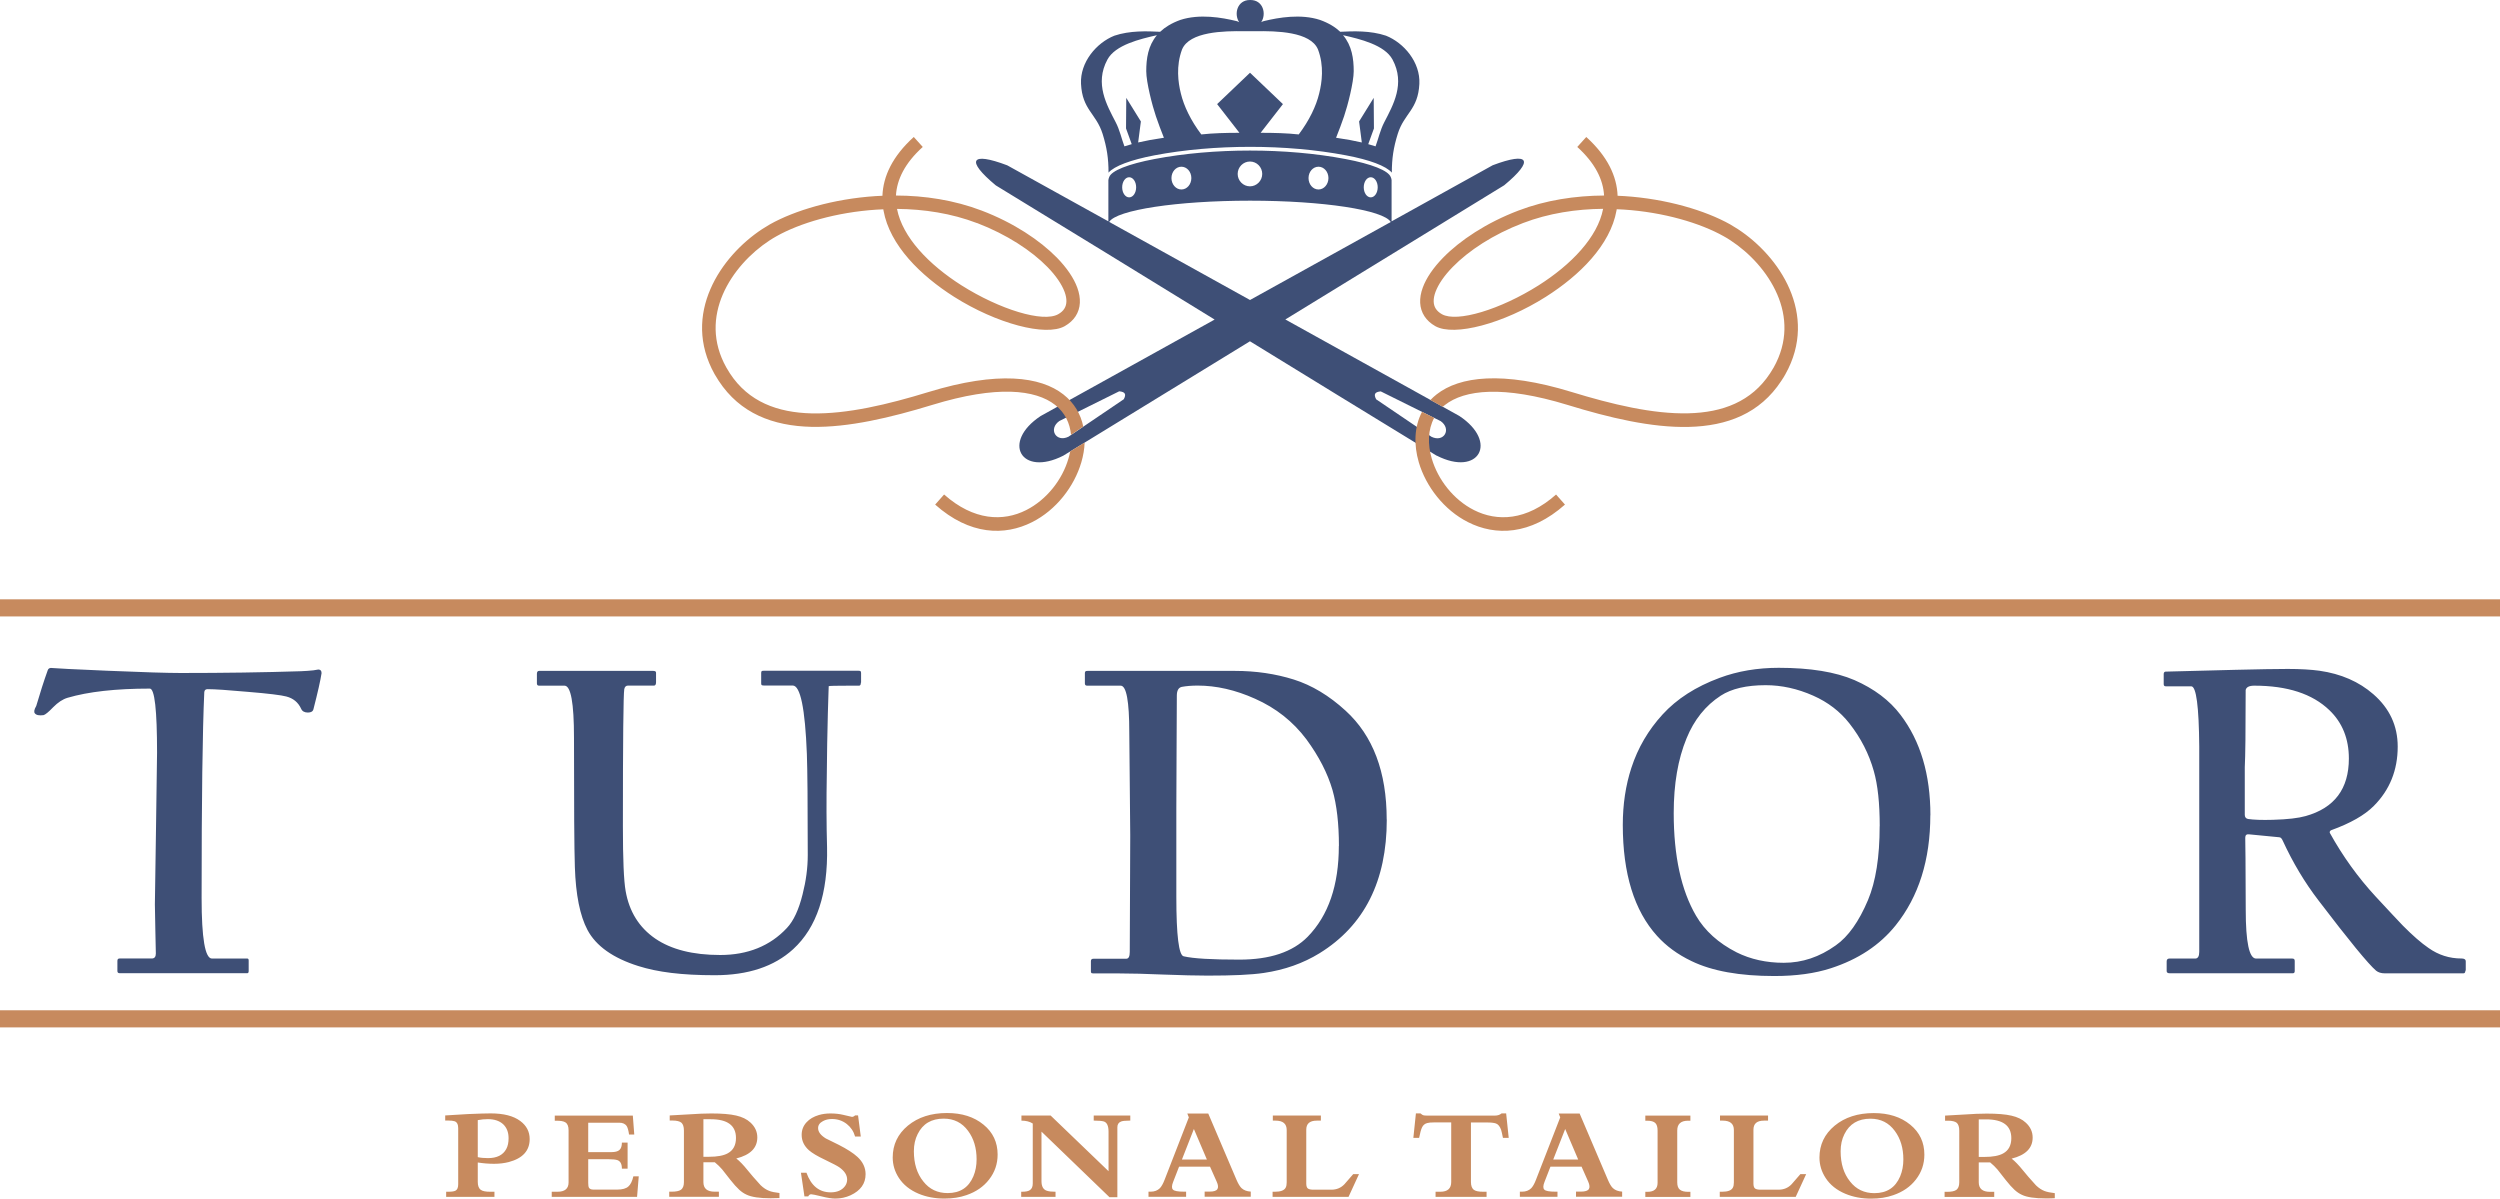
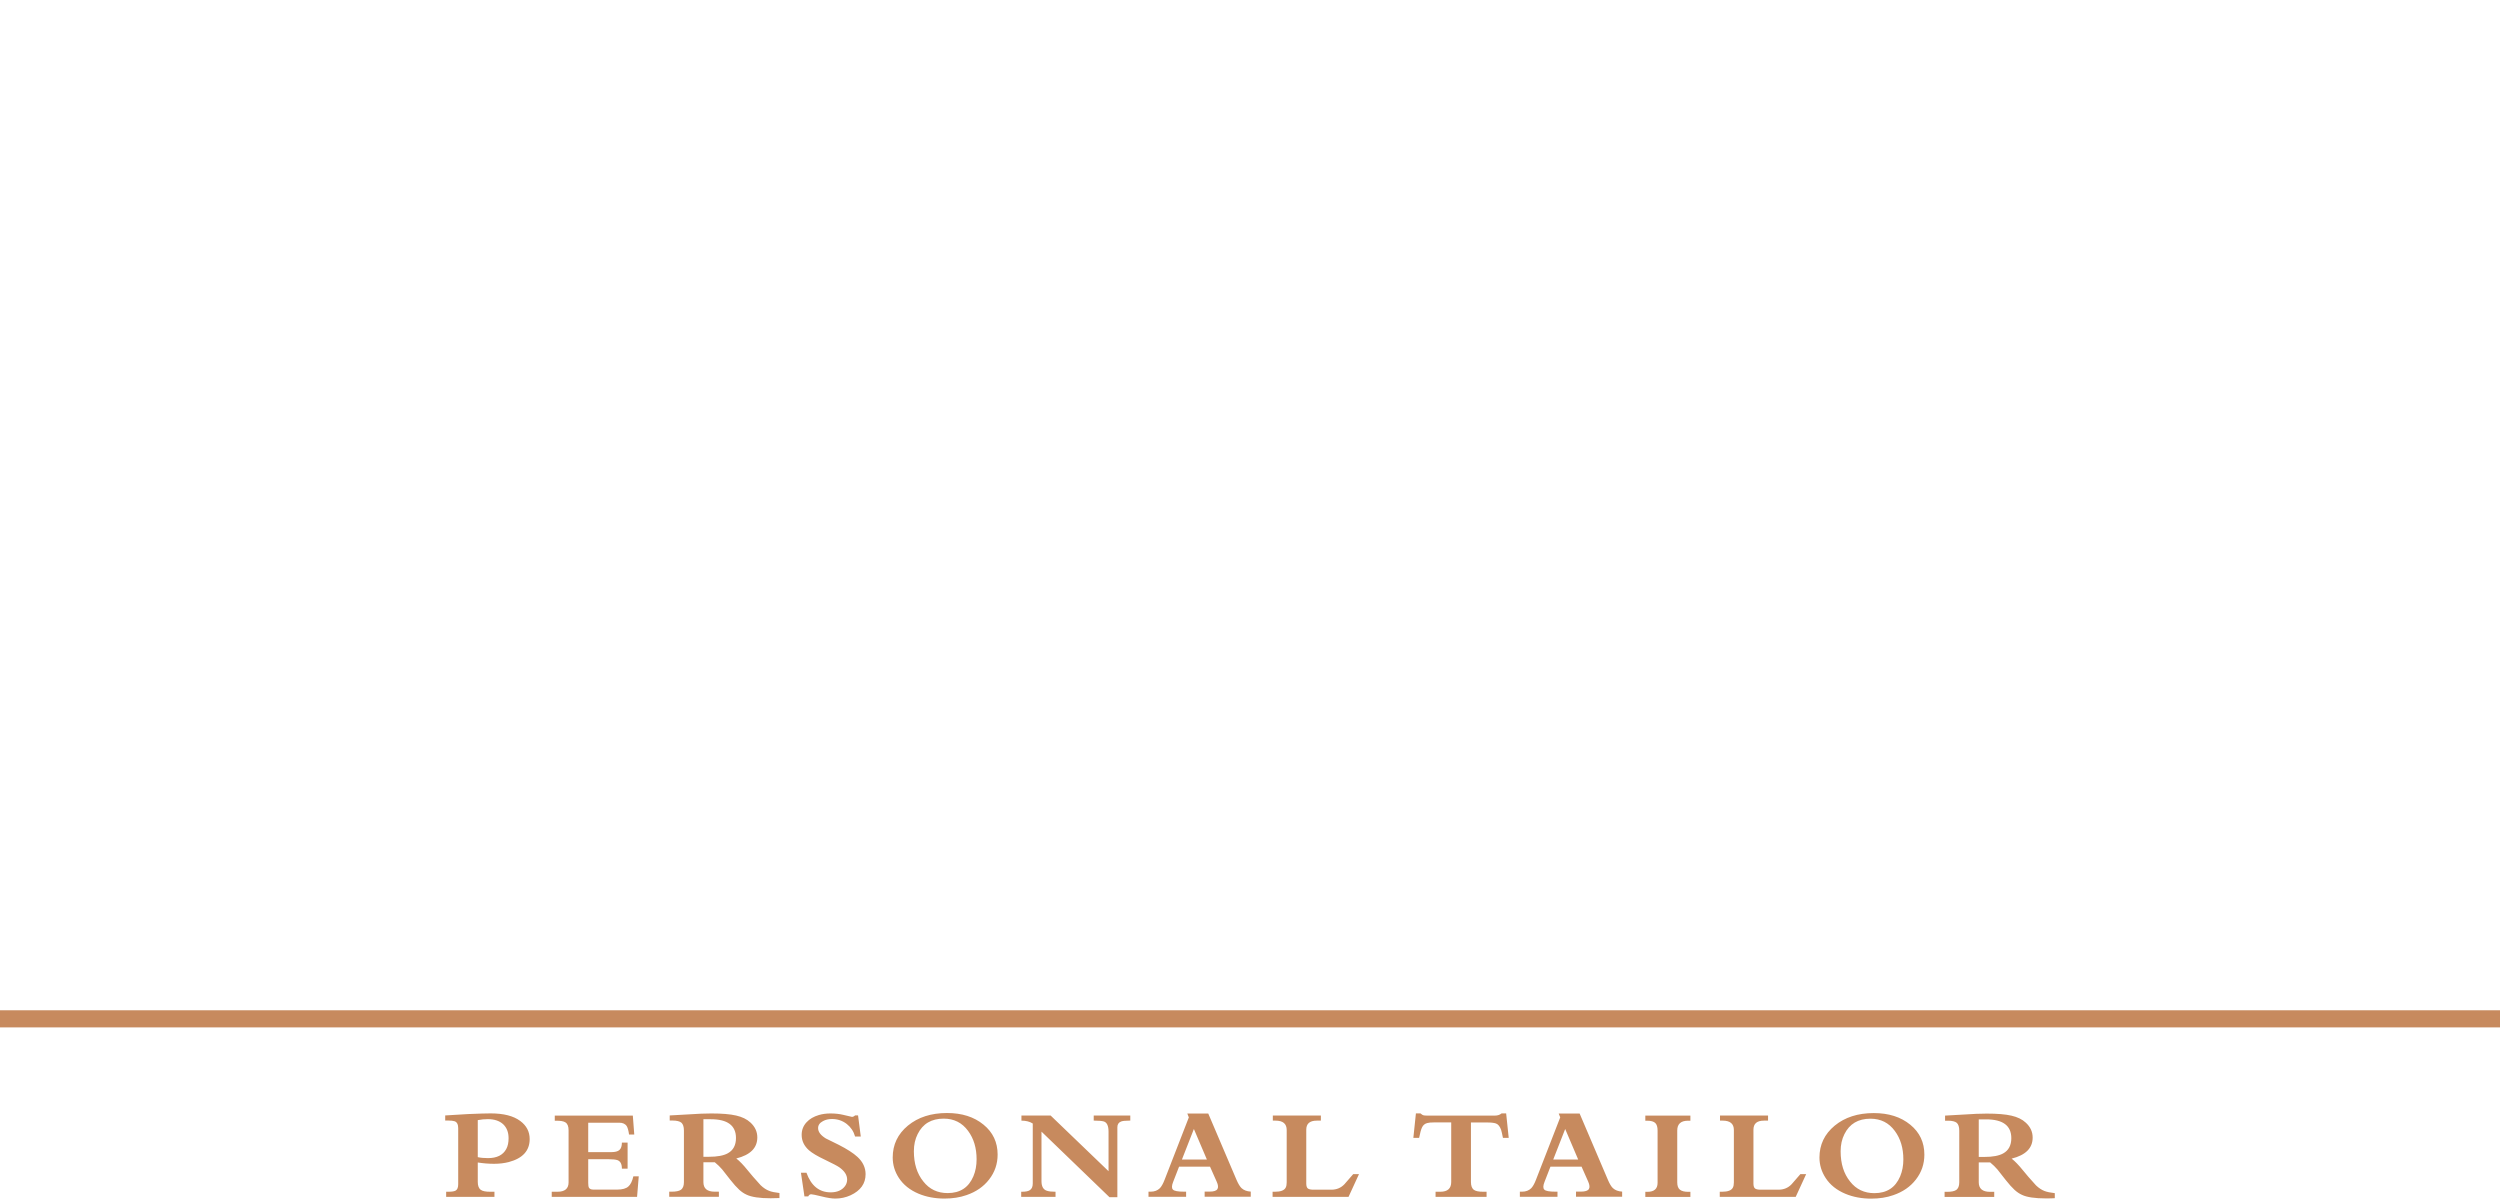
<svg xmlns="http://www.w3.org/2000/svg" fill="none" viewBox="0 0 146 70" height="70" width="146">
  <g id="Logo Color">
-     <path fill="#3E4F76" d="M137.174 44.301C137.174 43.144 136.794 42.201 136.037 41.475C135.041 40.517 133.58 40.043 131.649 40.043C131.349 40.043 131.184 40.129 131.147 40.299C131.147 42.689 131.128 44.188 131.095 44.809V47.583C131.095 47.72 131.161 47.806 131.288 47.829C131.612 47.877 132.1 47.896 132.735 47.877C133.599 47.853 134.233 47.777 134.647 47.659C136.333 47.189 137.174 46.065 137.174 44.297M143.977 56.687C143.977 56.791 143.939 56.843 143.864 56.843H139.269C139.063 56.843 138.893 56.791 138.762 56.687C138.306 56.294 137.188 54.933 135.408 52.595C134.595 51.537 133.9 50.371 133.317 49.105C133.256 48.967 133.19 48.896 133.11 48.896C132.641 48.853 132.049 48.792 131.344 48.725C131.198 48.706 131.123 48.773 131.123 48.92C131.123 48.763 131.123 49.166 131.137 50.129C131.147 51.096 131.151 52.097 131.151 53.126C131.151 55.027 131.353 55.98 131.757 55.98H133.871C133.97 55.98 134.012 56.023 134.012 56.123V56.711C134.012 56.796 133.975 56.839 133.9 56.839H126.712C126.594 56.839 126.533 56.796 126.533 56.711V56.151C126.533 56.037 126.585 55.98 126.688 55.98H128.201C128.356 55.98 128.436 55.848 128.436 55.587V43.6C128.417 41.257 128.262 40.081 127.971 40.081H126.486C126.402 40.081 126.36 40.043 126.36 39.953V39.365C126.36 39.28 126.397 39.232 126.468 39.223L130.531 39.118C131.894 39.085 132.913 39.066 133.608 39.066C134.346 39.066 134.961 39.104 135.455 39.171C136.718 39.351 137.766 39.811 138.602 40.541C139.551 41.366 140.026 42.386 140.026 43.6C140.026 44.975 139.561 46.132 138.63 47.066C138.095 47.606 137.268 48.076 136.141 48.484C136.07 48.517 136.042 48.574 136.061 48.64C136.817 50.006 137.71 51.243 138.734 52.353C139.532 53.216 140.063 53.78 140.331 54.06C140.909 54.643 141.407 55.075 141.83 55.364C142.407 55.772 143.046 55.976 143.751 55.976C143.915 55.976 144 56.028 144 56.147V56.682L143.977 56.687ZM109.776 48.256C109.776 46.924 109.663 45.843 109.429 45.027C109.151 44.036 108.682 43.111 108.01 42.253C107.46 41.551 106.751 41.006 105.891 40.626C104.97 40.219 104.045 40.015 103.115 40.015C101.997 40.015 101.123 40.219 100.493 40.626C99.601 41.205 98.934 42.039 98.492 43.125C97.994 44.335 97.745 45.786 97.745 47.478C97.745 49.996 98.182 51.997 99.051 53.482C99.563 54.359 100.352 55.075 101.423 55.62C102.236 56.023 103.152 56.227 104.172 56.227C105.252 56.227 106.258 55.89 107.206 55.212C107.939 54.7 108.564 53.813 109.09 52.566C109.546 51.48 109.772 50.044 109.772 48.251L109.776 48.256ZM112.731 47.606C112.731 50.214 112.055 52.358 110.706 54.041C109.776 55.198 108.517 56.028 106.925 56.545C105.994 56.848 104.895 57 103.622 57C101.602 57 99.986 56.711 98.783 56.127C97.971 55.739 97.303 55.245 96.773 54.657C95.438 53.183 94.771 51.016 94.771 48.171C94.771 46.971 94.94 45.857 95.274 44.837C95.654 43.671 96.26 42.637 97.092 41.727C97.924 40.816 99.037 40.1 100.423 39.588C101.48 39.194 102.635 39 103.88 39C105.722 39 107.192 39.242 108.296 39.716C109.452 40.223 110.349 40.897 110.993 41.75C112.158 43.282 112.736 45.236 112.736 47.616L112.731 47.606ZM78.193 49.404C78.193 48.1 78.066 47.009 77.817 46.136C77.53 45.155 77.023 44.169 76.295 43.178C75.51 42.134 74.514 41.347 73.297 40.807C72.147 40.29 71.028 40.038 69.943 40.038C69.582 40.038 69.267 40.067 69.013 40.114C68.825 40.157 68.727 40.328 68.727 40.626C68.727 40.755 68.727 41.812 68.712 43.803C68.703 45.795 68.698 46.924 68.698 47.189V52.386C68.698 54.639 68.844 55.791 69.126 55.848C69.685 55.98 70.77 56.042 72.377 56.042C74.171 56.042 75.496 55.596 76.37 54.705C77.582 53.463 78.188 51.694 78.188 49.399L78.193 49.404ZM80.988 47.858C80.988 51.452 79.677 54.055 77.056 55.672C76.107 56.255 75.026 56.64 73.805 56.82C73.077 56.929 71.987 56.976 70.521 56.976C69.859 56.976 69.004 56.953 67.961 56.915C66.918 56.872 66.053 56.848 65.372 56.848H63.864C63.784 56.848 63.742 56.834 63.728 56.81C63.714 56.782 63.709 56.758 63.709 56.72V56.132C63.709 56.033 63.756 55.99 63.864 55.99H65.772C65.912 55.99 65.978 55.857 65.978 55.596C65.978 55.464 65.978 54.349 65.992 52.239C66.002 50.134 66.006 48.986 66.006 48.792C66.006 48.588 65.997 47.564 65.978 45.733C65.959 43.903 65.95 42.912 65.95 42.765C65.95 40.949 65.781 40.043 65.447 40.043H63.488C63.399 40.043 63.357 40.001 63.357 39.91V39.313C63.357 39.27 63.366 39.237 63.385 39.213C63.404 39.19 63.446 39.18 63.517 39.18H72.109C73.349 39.18 74.495 39.351 75.552 39.683C76.609 40.015 77.624 40.626 78.582 41.504C80.184 42.964 80.983 45.084 80.983 47.862L80.988 47.858ZM50.273 39.873C50.273 39.982 50.24 40.043 50.17 40.043H49.639C48.831 40.043 48.418 40.053 48.399 40.072C48.399 39.991 48.38 40.517 48.347 41.646C48.314 42.869 48.296 44.041 48.286 45.164C48.258 46.753 48.263 48.19 48.3 49.465C48.357 52.182 47.699 54.169 46.322 55.431C45.214 56.445 43.687 56.953 41.742 56.953C39.797 56.953 38.402 56.772 37.279 56.417C35.799 55.952 34.808 55.245 34.31 54.311C33.868 53.477 33.624 52.253 33.572 50.636C33.535 49.565 33.521 47.047 33.521 43.078C33.521 41.053 33.338 40.043 32.967 40.043H31.482C31.397 40.043 31.355 40.001 31.355 39.91V39.351C31.355 39.242 31.397 39.18 31.482 39.18H38.144C38.256 39.18 38.313 39.213 38.313 39.285V39.844C38.313 39.972 38.27 40.038 38.2 40.038H36.678C36.56 40.038 36.485 40.105 36.457 40.247C36.405 40.551 36.377 43.22 36.377 48.256C36.377 50.167 36.429 51.428 36.537 52.035C36.748 53.24 37.326 54.164 38.261 54.809C39.196 55.449 40.459 55.772 42.062 55.772C43.663 55.772 44.979 55.245 45.956 54.193C46.346 53.78 46.651 53.121 46.872 52.225C47.069 51.452 47.173 50.689 47.173 49.93C47.173 46.933 47.154 44.965 47.121 44.031C47.018 41.366 46.741 40.034 46.294 40.034H44.608C44.528 40.034 44.486 40.02 44.471 39.996C44.457 39.967 44.453 39.939 44.453 39.901V39.303C44.453 39.261 44.462 39.228 44.476 39.204C44.495 39.18 44.537 39.171 44.608 39.171H50.132C50.208 39.171 50.25 39.185 50.264 39.209C50.278 39.237 50.287 39.266 50.287 39.303V39.863L50.273 39.873ZM18.779 39.313C18.718 39.725 18.558 40.432 18.305 41.418C18.272 41.551 18.159 41.613 17.98 41.613C17.788 41.613 17.651 41.542 17.586 41.39C17.412 41.015 17.125 40.778 16.717 40.674C16.435 40.598 15.688 40.503 14.476 40.404C13.32 40.299 12.536 40.247 12.122 40.247C12.005 40.247 11.939 40.304 11.93 40.427C11.826 42.675 11.774 46.677 11.774 52.438C11.774 54.8 11.976 55.98 12.38 55.98H14.448C14.495 55.98 14.523 56.014 14.523 56.094V56.706C14.523 56.791 14.495 56.834 14.448 56.834H6.983C6.898 56.834 6.856 56.791 6.856 56.706V56.118C6.856 56.018 6.898 55.976 6.983 55.976H8.867C9.022 55.976 9.101 55.876 9.101 55.687C9.101 55.658 9.092 55.217 9.073 54.359C9.054 53.501 9.045 52.984 9.045 52.813C9.045 52.666 9.069 51.182 9.111 48.36C9.153 45.539 9.172 44.074 9.172 43.955C9.172 41.461 9.031 40.214 8.749 40.214C6.762 40.214 5.16 40.394 3.948 40.75C3.661 40.835 3.384 41.02 3.107 41.3C2.835 41.584 2.647 41.736 2.543 41.764C2.285 41.798 2.116 41.764 2.036 41.66C1.97 41.58 1.994 41.437 2.116 41.229C2.341 40.465 2.562 39.768 2.788 39.142C2.82 39.033 2.919 38.986 3.074 39.014C3.22 39.033 4.281 39.085 6.259 39.171C8.378 39.261 9.811 39.303 10.558 39.303C13.052 39.303 15.397 39.27 17.581 39.199C17.835 39.19 18.079 39.171 18.305 39.147C18.502 39.114 18.596 39.1 18.586 39.1C18.713 39.1 18.779 39.166 18.779 39.308V39.313Z" id="Vector" />
-     <path fill="#3E4F76" d="M61.874 24.581C61.204 25.045 61.668 25.859 62.399 25.504C63.477 24.775 64.555 24.046 65.629 23.316C65.788 23.018 65.708 22.886 65.362 22.852C64.124 23.473 63.107 23.965 61.87 24.585M84.124 24.585C84.794 25.049 84.33 25.864 83.599 25.509C82.521 24.78 81.443 24.05 80.369 23.321C80.21 23.023 80.29 22.89 80.636 22.857C81.874 23.477 82.891 23.97 84.128 24.59L84.124 24.585ZM65.943 10.351C65.718 10.351 65.535 10.612 65.535 10.938C65.535 11.265 65.718 11.526 65.943 11.526C66.168 11.526 66.351 11.265 66.351 10.938C66.351 10.612 66.168 10.351 65.943 10.351ZM68.994 9.736C68.671 9.736 68.413 10.034 68.413 10.399C68.413 10.763 68.671 11.066 68.994 11.066C69.317 11.066 69.575 10.768 69.575 10.399C69.575 10.029 69.313 9.736 68.994 9.736ZM72.997 9.433C73.395 9.433 73.714 9.759 73.714 10.157C73.714 10.555 73.39 10.882 72.997 10.882C72.603 10.882 72.28 10.555 72.28 10.157C72.28 9.759 72.603 9.433 72.997 9.433ZM76.999 9.736C77.323 9.736 77.581 10.034 77.581 10.399C77.581 10.763 77.323 11.066 76.999 11.066C76.676 11.066 76.418 10.768 76.418 10.399C76.418 10.029 76.681 9.736 76.999 9.736ZM80.051 10.351C80.276 10.351 80.458 10.612 80.458 10.938C80.458 11.265 80.276 11.526 80.051 11.526C79.826 11.526 79.643 11.265 79.643 10.938C79.643 10.612 79.826 10.351 80.051 10.351ZM67.564 2.055C67.049 2.666 66.941 3.419 66.941 4.158C66.941 4.802 67.297 6.184 67.504 6.786C67.649 7.207 67.794 7.605 67.972 8.045C67.4 8.126 66.899 8.22 66.468 8.32L66.627 7.093L65.774 5.715L65.76 7.501L66.093 8.419C65.938 8.462 65.797 8.505 65.666 8.547C65.502 8.112 65.39 7.581 65.155 7.136C64.64 6.137 63.913 4.887 64.673 3.48C65.132 2.623 66.576 2.278 67.564 2.055ZM78.434 2.055C78.949 2.666 79.057 3.419 79.057 4.158C79.057 4.802 78.701 6.184 78.495 6.786C78.349 7.207 78.204 7.605 78.026 8.045C78.598 8.126 79.099 8.22 79.53 8.32L79.371 7.093L80.224 5.715L80.238 7.501L79.905 8.419C80.06 8.462 80.201 8.505 80.332 8.547C80.496 8.112 80.608 7.581 80.843 7.136C81.358 6.137 82.08 4.887 81.325 3.48C80.866 2.623 79.422 2.278 78.434 2.055ZM73.001 4.248L71.08 6.08L72.383 7.756C71.609 7.756 70.85 7.775 70.156 7.851C69.542 7.037 69.139 6.198 68.961 5.455C68.802 4.816 68.671 3.855 69.031 2.889C69.467 1.842 71.464 1.804 72.692 1.823H73.311C74.539 1.804 76.535 1.842 76.971 2.889C77.337 3.855 77.201 4.816 77.041 5.455C76.863 6.198 76.46 7.037 75.846 7.851C75.153 7.775 74.393 7.756 73.62 7.756L74.923 6.08L73.001 4.248ZM81.227 12.96L73.001 17.52L64.776 12.96C65.202 12.264 68.736 11.72 73.006 11.72C77.276 11.72 80.796 12.264 81.222 12.965L81.227 12.96ZM83.903 26.608C86.364 27.862 87.526 25.817 85.225 24.292L75.064 18.657C79.183 16.128 83.308 13.595 87.845 10.82C89.617 9.352 89.317 8.841 87.175 9.65L81.269 12.927V10.517C81.269 10.456 81.236 10.38 81.222 10.347C81.091 9.963 80.107 9.575 78.57 9.286C75.106 8.628 70.888 8.628 67.429 9.286C65.886 9.579 64.902 9.968 64.776 10.347C64.762 10.38 64.734 10.456 64.729 10.517V12.927L58.823 9.655C56.681 8.845 56.386 9.357 58.153 10.825C62.695 13.6 66.819 16.128 70.934 18.662L60.773 24.297C58.472 25.821 59.634 27.862 62.095 26.612C65.943 24.259 69.496 22.081 72.997 19.931C76.498 22.081 80.046 24.259 83.899 26.612L83.903 26.608ZM72.997 0C72.247 0 72.05 0.829 72.369 1.297C72.322 1.264 72.261 1.245 72.209 1.231C71.356 1.023 70.058 0.796 68.928 1.165C68.418 1.35 68.038 1.586 67.752 1.856C66.993 1.818 65.98 1.78 65.08 2.084C64.026 2.505 63.07 3.637 63.131 4.896C63.206 6.416 64.012 6.615 64.391 7.813C64.644 8.623 64.738 9.262 64.738 10.081C65.076 9.698 66.027 9.338 67.41 9.073C70.892 8.41 75.129 8.41 78.612 9.073C79.994 9.333 80.946 9.693 81.283 10.081C81.283 9.267 81.377 8.623 81.63 7.813C82.005 6.615 82.816 6.416 82.891 4.896C82.952 3.637 81.996 2.505 80.941 2.084C80.037 1.78 79.029 1.818 78.269 1.856C77.984 1.586 77.604 1.35 77.093 1.165C75.968 0.796 74.67 1.023 73.812 1.231C73.761 1.245 73.7 1.264 73.653 1.297C73.972 0.824 73.775 0 73.025 0H73.006L72.997 0Z" clip-rule="evenodd" fill-rule="evenodd" id="Vector_2" />
    <path fill="#C78A5E" d="M115.559 65.367V67.565H115.882C116.374 67.565 116.744 67.496 116.988 67.358C117.302 67.185 117.461 66.887 117.461 66.468C117.461 65.738 116.969 65.371 115.99 65.371H115.559V65.367ZM115.559 67.884V69.046C115.559 69.417 115.779 69.603 116.215 69.603H116.463V69.901H113.564V69.603H113.7C113.953 69.603 114.131 69.568 114.234 69.499C114.36 69.417 114.421 69.266 114.421 69.046V66.032C114.421 65.812 114.369 65.661 114.276 65.574C114.177 65.492 114.004 65.449 113.765 65.449H113.592V65.151L114.66 65.091C115.222 65.052 115.676 65.034 116.018 65.034C116.637 65.034 117.119 65.073 117.47 65.155C117.817 65.233 118.103 65.371 118.309 65.566C118.571 65.807 118.707 66.097 118.707 66.433C118.707 67.051 118.3 67.457 117.48 67.664C117.672 67.811 117.892 68.04 118.15 68.359C118.309 68.562 118.562 68.852 118.904 69.227C119.068 69.383 119.232 69.49 119.4 69.555C119.546 69.611 119.742 69.65 120 69.68V69.974C119.878 69.983 119.71 69.987 119.485 69.987C118.838 69.987 118.37 69.918 118.084 69.78C117.93 69.711 117.784 69.611 117.648 69.486C117.499 69.348 117.325 69.158 117.133 68.912L116.655 68.303C116.534 68.161 116.388 68.018 116.224 67.884H115.569H115.559ZM107.493 67.237C107.493 67.958 107.676 68.545 108.046 69.003C108.402 69.456 108.875 69.68 109.465 69.68C110.196 69.68 110.692 69.352 110.969 68.7C111.095 68.398 111.156 68.07 111.156 67.707C111.156 67.051 110.992 66.498 110.659 66.049C110.308 65.57 109.835 65.332 109.235 65.332C108.519 65.332 108.013 65.63 107.713 66.235C107.568 66.524 107.493 66.857 107.493 67.232V67.237ZM106.256 67.604C106.256 66.852 106.551 66.231 107.146 65.738C107.741 65.25 108.5 65.004 109.428 65.004C110.299 65.004 111.006 65.229 111.559 65.682C112.112 66.131 112.383 66.719 112.383 67.431C112.383 67.975 112.219 68.459 111.887 68.886C111.564 69.305 111.123 69.607 110.57 69.797C110.182 69.935 109.751 70 109.273 70C108.72 70 108.219 69.905 107.765 69.715C107.263 69.504 106.879 69.197 106.617 68.795C106.378 68.428 106.256 68.031 106.256 67.595V67.604ZM105.479 68.571L104.87 69.896H100.434V69.598H100.569C100.902 69.598 101.113 69.521 101.197 69.361C101.239 69.283 101.258 69.18 101.258 69.05V65.993C101.258 65.63 101.043 65.445 100.607 65.445H100.448V65.147H103.254V65.445H103.015C102.602 65.445 102.401 65.622 102.401 65.976V69.124C102.401 69.262 102.434 69.357 102.49 69.404C102.551 69.452 102.659 69.478 102.813 69.478H103.867C104.176 69.478 104.429 69.37 104.631 69.158C104.72 69.059 104.893 68.864 105.141 68.571H105.474H105.479ZM96.087 65.449V65.151H98.719V65.449H98.583C98.162 65.449 97.951 65.639 97.951 66.023V69.046C97.951 69.253 98.002 69.395 98.106 69.478C98.209 69.56 98.373 69.603 98.597 69.603H98.719V69.901H96.087V69.603H96.204C96.607 69.603 96.803 69.426 96.803 69.076V66.023C96.803 65.816 96.757 65.669 96.668 65.583C96.579 65.496 96.419 65.449 96.194 65.449H96.087ZM92.166 67.716L91.407 65.933L90.709 67.716H92.166ZM92.353 68.135H90.545L90.198 69.028C90.114 69.24 90.109 69.387 90.184 69.469C90.259 69.555 90.48 69.594 90.85 69.594H90.957V69.892H88.76V69.594H88.887C89.112 69.594 89.29 69.525 89.425 69.391C89.519 69.292 89.613 69.128 89.702 68.895L91.117 65.255L91.028 65.03H92.25L93.904 68.908C94.002 69.136 94.096 69.296 94.194 69.387C94.325 69.508 94.503 69.577 94.733 69.59V69.888H92.039V69.59H92.33C92.573 69.59 92.723 69.542 92.789 69.443C92.85 69.348 92.836 69.201 92.751 69.007L92.358 68.122L92.353 68.135ZM85.903 65.548V69.028C85.903 69.253 85.964 69.409 86.081 69.49C86.184 69.564 86.362 69.598 86.62 69.598H86.816V69.896H83.837V69.598H84.114C84.54 69.598 84.751 69.409 84.751 69.028V65.548H83.772C83.575 65.548 83.434 65.561 83.345 65.587C83.205 65.626 83.106 65.712 83.046 65.842C82.989 65.959 82.933 66.162 82.877 66.451H82.54L82.689 65.022H82.957C83.031 65.086 83.083 65.121 83.116 65.129C83.167 65.147 83.252 65.151 83.355 65.151H87.299C87.458 65.151 87.594 65.108 87.692 65.022H87.959L88.109 66.451H87.772C87.725 66.213 87.688 66.058 87.664 65.98C87.594 65.786 87.496 65.661 87.369 65.613C87.261 65.574 87.097 65.553 86.873 65.553H85.898L85.903 65.548ZM79.364 68.571L78.755 69.896H74.319V69.598H74.454C74.787 69.598 74.998 69.521 75.082 69.361C75.124 69.283 75.143 69.18 75.143 69.05V65.993C75.143 65.63 74.928 65.445 74.492 65.445H74.333V65.147H77.139V65.445H76.9C76.487 65.445 76.286 65.622 76.286 65.976V69.124C76.286 69.262 76.319 69.357 76.375 69.404C76.436 69.452 76.544 69.478 76.698 69.478H77.752C78.061 69.478 78.314 69.37 78.516 69.158C78.605 69.059 78.778 68.864 79.026 68.571H79.359H79.364ZM70.482 67.716L69.723 65.933L69.025 67.716H70.482ZM70.67 68.135H68.857L68.51 69.028C68.426 69.24 68.421 69.387 68.496 69.469C68.571 69.555 68.791 69.594 69.161 69.594H69.269V69.892H67.072V69.594H67.198C67.423 69.594 67.601 69.525 67.737 69.391C67.831 69.292 67.925 69.128 68.014 68.895L69.428 65.255L69.339 65.03H70.562L72.215 68.908C72.314 69.136 72.412 69.296 72.506 69.387C72.637 69.508 72.815 69.577 73.044 69.59V69.888H70.351V69.59H70.641C70.885 69.59 71.035 69.542 71.096 69.443C71.157 69.348 71.143 69.201 71.054 69.007L70.66 68.122L70.67 68.135ZM60.823 66.097V68.981C60.823 69.292 60.931 69.478 61.142 69.542C61.259 69.581 61.427 69.598 61.643 69.598V69.896H59.638V69.598H59.685C59.9 69.598 60.055 69.568 60.144 69.504C60.256 69.43 60.313 69.305 60.313 69.115V65.613C60.139 65.501 59.914 65.445 59.652 65.445V65.147H61.357L64.739 68.398V66.092C64.739 65.747 64.645 65.548 64.458 65.492C64.346 65.462 64.177 65.445 63.952 65.445H63.873V65.147H66.009V65.445H65.929C65.714 65.445 65.559 65.462 65.47 65.496C65.325 65.553 65.254 65.665 65.254 65.833V69.918H64.795L60.828 66.092L60.823 66.097ZM53.37 67.232C53.37 67.953 53.553 68.541 53.923 68.998C54.279 69.452 54.752 69.676 55.343 69.676C56.073 69.676 56.57 69.348 56.846 68.696C56.973 68.394 57.033 68.066 57.033 67.703C57.033 67.047 56.87 66.494 56.537 66.045C56.186 65.566 55.713 65.328 55.113 65.328C54.396 65.328 53.89 65.626 53.591 66.231C53.445 66.52 53.37 66.852 53.37 67.228V67.232ZM52.134 67.599C52.134 66.848 52.429 66.226 53.024 65.734C53.619 65.246 54.377 65 55.305 65C56.176 65 56.884 65.225 57.436 65.678C57.989 66.127 58.261 66.714 58.261 67.427C58.261 67.971 58.097 68.454 57.764 68.882C57.441 69.3 57.001 69.603 56.448 69.793C56.059 69.931 55.628 69.996 55.15 69.996C54.598 69.996 54.096 69.901 53.642 69.711C53.141 69.499 52.757 69.193 52.494 68.791C52.255 68.424 52.134 68.027 52.134 67.591V67.599ZM46.981 69.879L46.775 68.489H47.098C47.37 69.249 47.843 69.633 48.513 69.633C48.888 69.633 49.169 69.512 49.351 69.266C49.431 69.154 49.473 69.028 49.473 68.886C49.473 68.623 49.319 68.385 49.014 68.169C48.902 68.091 48.625 67.945 48.175 67.729C47.735 67.522 47.426 67.336 47.243 67.176C46.958 66.921 46.817 66.624 46.817 66.274C46.817 65.993 46.911 65.747 47.103 65.54C47.281 65.345 47.52 65.207 47.824 65.117C48.03 65.056 48.255 65.026 48.499 65.026C48.77 65.026 49.014 65.052 49.23 65.104C49.562 65.186 49.735 65.225 49.754 65.225C49.815 65.225 49.876 65.199 49.937 65.138H50.11L50.269 66.373H49.937C49.852 66.071 49.688 65.829 49.454 65.643C49.206 65.449 48.916 65.35 48.588 65.35C48.386 65.35 48.213 65.389 48.058 65.475C47.871 65.574 47.777 65.708 47.777 65.881C47.777 66.101 47.927 66.3 48.227 66.485C48.48 66.611 48.728 66.731 48.981 66.857C49.464 67.103 49.834 67.34 50.077 67.565C50.391 67.854 50.55 68.191 50.55 68.575C50.55 69.124 50.255 69.534 49.67 69.806C49.393 69.931 49.098 69.996 48.785 69.996C48.592 69.996 48.321 69.957 47.983 69.871C47.642 69.788 47.44 69.745 47.374 69.745C47.295 69.745 47.239 69.788 47.201 69.871H46.986L46.981 69.879ZM41.079 65.358V67.556H41.402C41.894 67.556 42.264 67.487 42.508 67.349C42.821 67.176 42.981 66.878 42.981 66.459C42.981 65.73 42.489 65.363 41.51 65.363H41.079V65.358ZM41.079 67.876V69.037C41.079 69.409 41.299 69.594 41.735 69.594H41.983V69.892H39.083V69.594H39.219C39.472 69.594 39.65 69.56 39.753 69.49C39.88 69.409 39.941 69.257 39.941 69.037V66.023C39.941 65.803 39.889 65.652 39.795 65.566C39.697 65.484 39.524 65.44 39.285 65.44H39.111V65.142L40.179 65.082C40.742 65.043 41.196 65.026 41.538 65.026C42.156 65.026 42.639 65.065 42.99 65.147C43.337 65.225 43.622 65.363 43.828 65.557C44.091 65.799 44.227 66.088 44.227 66.425C44.227 67.042 43.819 67.448 42.999 67.655C43.191 67.802 43.412 68.031 43.669 68.351C43.828 68.553 44.081 68.843 44.423 69.219C44.587 69.374 44.751 69.482 44.92 69.547C45.065 69.603 45.262 69.642 45.52 69.672V69.966C45.398 69.974 45.229 69.978 45.004 69.978C44.358 69.978 43.894 69.909 43.604 69.771C43.449 69.702 43.304 69.603 43.168 69.478C43.018 69.339 42.845 69.149 42.653 68.903L42.175 68.294C42.053 68.152 41.908 68.01 41.744 67.876H41.088H41.079ZM36.736 66.252C36.704 66.019 36.657 65.859 36.605 65.773C36.521 65.635 36.371 65.566 36.165 65.566H34.352V67.284H35.697C35.921 67.284 36.081 67.245 36.174 67.159C36.268 67.077 36.319 66.934 36.319 66.727H36.652V68.251H36.319C36.319 67.975 36.23 67.811 36.053 67.75C35.945 67.716 35.785 67.699 35.57 67.699H34.352V69.076C34.352 69.214 34.366 69.309 34.394 69.361C34.436 69.434 34.521 69.473 34.657 69.473H36.038C36.343 69.473 36.563 69.413 36.699 69.288C36.825 69.18 36.924 68.981 36.989 68.696H37.303L37.205 69.896H32.221V69.598H32.558C32.989 69.598 33.205 69.417 33.205 69.05V66.006C33.205 65.781 33.144 65.626 33.022 65.548C32.919 65.479 32.741 65.449 32.478 65.449H32.399V65.151H36.957L37.041 66.257H36.727L36.736 66.252ZM27.902 65.415V67.578C28.075 67.617 28.272 67.634 28.501 67.634C29.017 67.634 29.373 67.457 29.565 67.103C29.658 66.934 29.701 66.723 29.701 66.472C29.701 66.123 29.593 65.851 29.382 65.652C29.167 65.458 28.872 65.358 28.492 65.358C28.3 65.358 28.099 65.376 27.902 65.415ZM27.902 67.893V69.028C27.902 69.253 27.963 69.409 28.084 69.49C28.188 69.564 28.366 69.598 28.623 69.598H28.876V69.896H26.056V69.598H26.183C26.398 69.598 26.543 69.573 26.618 69.525C26.712 69.465 26.759 69.344 26.759 69.158V65.885C26.759 65.661 26.684 65.522 26.539 65.479C26.454 65.453 26.337 65.44 26.183 65.44H26V65.142C26.3 65.121 26.745 65.095 27.344 65.061C27.967 65.034 28.408 65.022 28.656 65.022C29.41 65.022 29.986 65.168 30.384 65.466C30.75 65.738 30.933 66.092 30.933 66.52C30.933 67.202 30.525 67.647 29.715 67.863C29.448 67.932 29.162 67.966 28.848 67.966C28.534 67.966 28.225 67.94 27.902 67.889V67.893Z" id="Vector_3" />
-     <path fill="#C78A5E" d="M146 35H0V36H146V35Z" id="Vector_4" />
    <path fill="#C78A5E" d="M146 59H0V60H146V59Z" id="Vector_5" />
-     <path fill="#C78A5E" d="M93.621 12.195C92.056 12.209 90.448 12.451 88.949 13.024C87.199 13.691 85.766 14.639 84.839 15.59C84.342 16.097 83.997 16.604 83.831 17.053C83.689 17.442 83.689 17.778 83.85 18.029C83.931 18.152 84.049 18.261 84.21 18.351C85.089 18.843 87.615 18.081 89.861 16.66C90.793 16.068 91.668 15.363 92.344 14.586C92.992 13.843 93.46 13.033 93.621 12.2M83.538 23.36C83.647 23.242 83.77 23.133 83.902 23.029C85.231 21.987 87.724 21.646 91.782 22.892C94.146 23.616 96.535 24.189 98.601 24.137C100.593 24.09 102.29 23.455 103.373 21.802C103.444 21.694 103.511 21.58 103.582 21.462C104.423 19.965 104.348 18.479 103.79 17.191C103.222 15.874 102.163 14.757 101.061 14.037C100.933 13.952 100.796 13.867 100.654 13.791C99.297 13.029 97.159 12.389 94.808 12.238C94.676 12.228 94.548 12.224 94.416 12.219L94.402 12.304C94.222 13.303 93.683 14.255 92.936 15.112C92.207 15.95 91.271 16.703 90.278 17.333C87.814 18.895 84.929 19.667 83.822 19.047C83.543 18.89 83.335 18.692 83.188 18.469C82.881 17.996 82.862 17.418 83.089 16.798C83.292 16.239 83.699 15.642 84.276 15.05C85.274 14.028 86.806 13.01 88.67 12.299C90.278 11.684 92.004 11.428 93.678 11.419C93.626 10.491 93.158 9.529 92.113 8.582L92.638 8C93.881 9.127 94.425 10.292 94.468 11.433C94.6 11.438 94.728 11.447 94.86 11.452C97.329 11.613 99.59 12.29 101.042 13.104C101.184 13.185 101.34 13.28 101.491 13.379C102.707 14.174 103.884 15.415 104.513 16.883C105.156 18.379 105.246 20.107 104.267 21.855C104.201 21.978 104.121 22.105 104.031 22.238C102.782 24.151 100.862 24.88 98.616 24.932C96.45 24.984 93.981 24.397 91.55 23.649C87.776 22.494 85.525 22.754 84.38 23.654C84.337 23.687 84.295 23.725 84.252 23.758L83.533 23.36H83.538ZM57.058 13.029C55.559 12.456 53.951 12.214 52.385 12.2C52.546 13.033 53.014 13.843 53.662 14.586C54.339 15.363 55.214 16.068 56.145 16.66C58.392 18.081 60.917 18.848 61.797 18.351C61.958 18.261 62.081 18.152 62.156 18.029C62.317 17.778 62.317 17.442 62.175 17.053C62.01 16.604 61.664 16.097 61.168 15.59C60.241 14.643 58.808 13.696 57.058 13.024V13.029ZM62.549 25.396C62.483 24.715 62.194 24.094 61.622 23.649C60.477 22.75 58.226 22.489 54.452 23.644C52.021 24.388 49.552 24.975 47.386 24.928C45.145 24.875 43.22 24.146 41.971 22.238C41.881 22.101 41.806 21.973 41.735 21.855C40.756 20.107 40.841 18.379 41.489 16.883C42.122 15.415 43.295 14.179 44.511 13.379C44.667 13.28 44.818 13.185 44.96 13.104C46.407 12.29 48.673 11.613 51.141 11.452C51.274 11.442 51.402 11.438 51.534 11.433C51.577 10.292 52.12 9.127 53.364 8L53.889 8.582C52.839 9.529 52.376 10.491 52.324 11.419C53.993 11.423 55.719 11.684 57.332 12.299C59.196 13.01 60.723 14.028 61.726 15.05C62.303 15.642 62.71 16.239 62.913 16.798C63.14 17.418 63.121 17.996 62.814 18.469C62.667 18.696 62.454 18.89 62.18 19.047C61.073 19.672 58.188 18.895 55.724 17.337C54.731 16.708 53.799 15.955 53.066 15.117C52.319 14.26 51.78 13.308 51.6 12.309L51.586 12.224C51.454 12.228 51.326 12.238 51.194 12.243C48.848 12.394 46.71 13.029 45.348 13.796C45.206 13.876 45.069 13.957 44.941 14.042C43.839 14.762 42.78 15.879 42.212 17.195C41.659 18.483 41.578 19.97 42.42 21.466C42.486 21.585 42.557 21.698 42.628 21.807C43.712 23.465 45.409 24.094 47.4 24.142C49.467 24.189 51.856 23.621 54.22 22.896C58.283 21.651 60.775 21.992 62.1 23.034C62.743 23.535 63.116 24.194 63.263 24.913L62.539 25.401L62.549 25.396ZM55.138 28.881C56.869 30.416 58.59 30.468 59.929 29.79C61.13 29.184 62.043 28.005 62.398 26.779C62.44 26.642 62.473 26.504 62.497 26.362L63.343 25.846C63.329 26.225 63.263 26.613 63.15 26.997C62.733 28.417 61.679 29.786 60.279 30.491C58.671 31.306 56.632 31.263 54.613 29.468L55.133 28.881H55.138ZM91.394 29.468C89.374 31.263 87.331 31.306 85.728 30.491C84.333 29.786 83.273 28.413 82.857 26.997C82.559 25.974 82.588 24.923 83.046 24.052L83.756 24.402C83.387 25.093 83.368 25.946 83.614 26.779C83.973 28.005 84.881 29.184 86.083 29.79C87.426 30.468 89.142 30.42 90.874 28.881L91.394 29.468Z" id="Vector_6" />
  </g>
</svg>